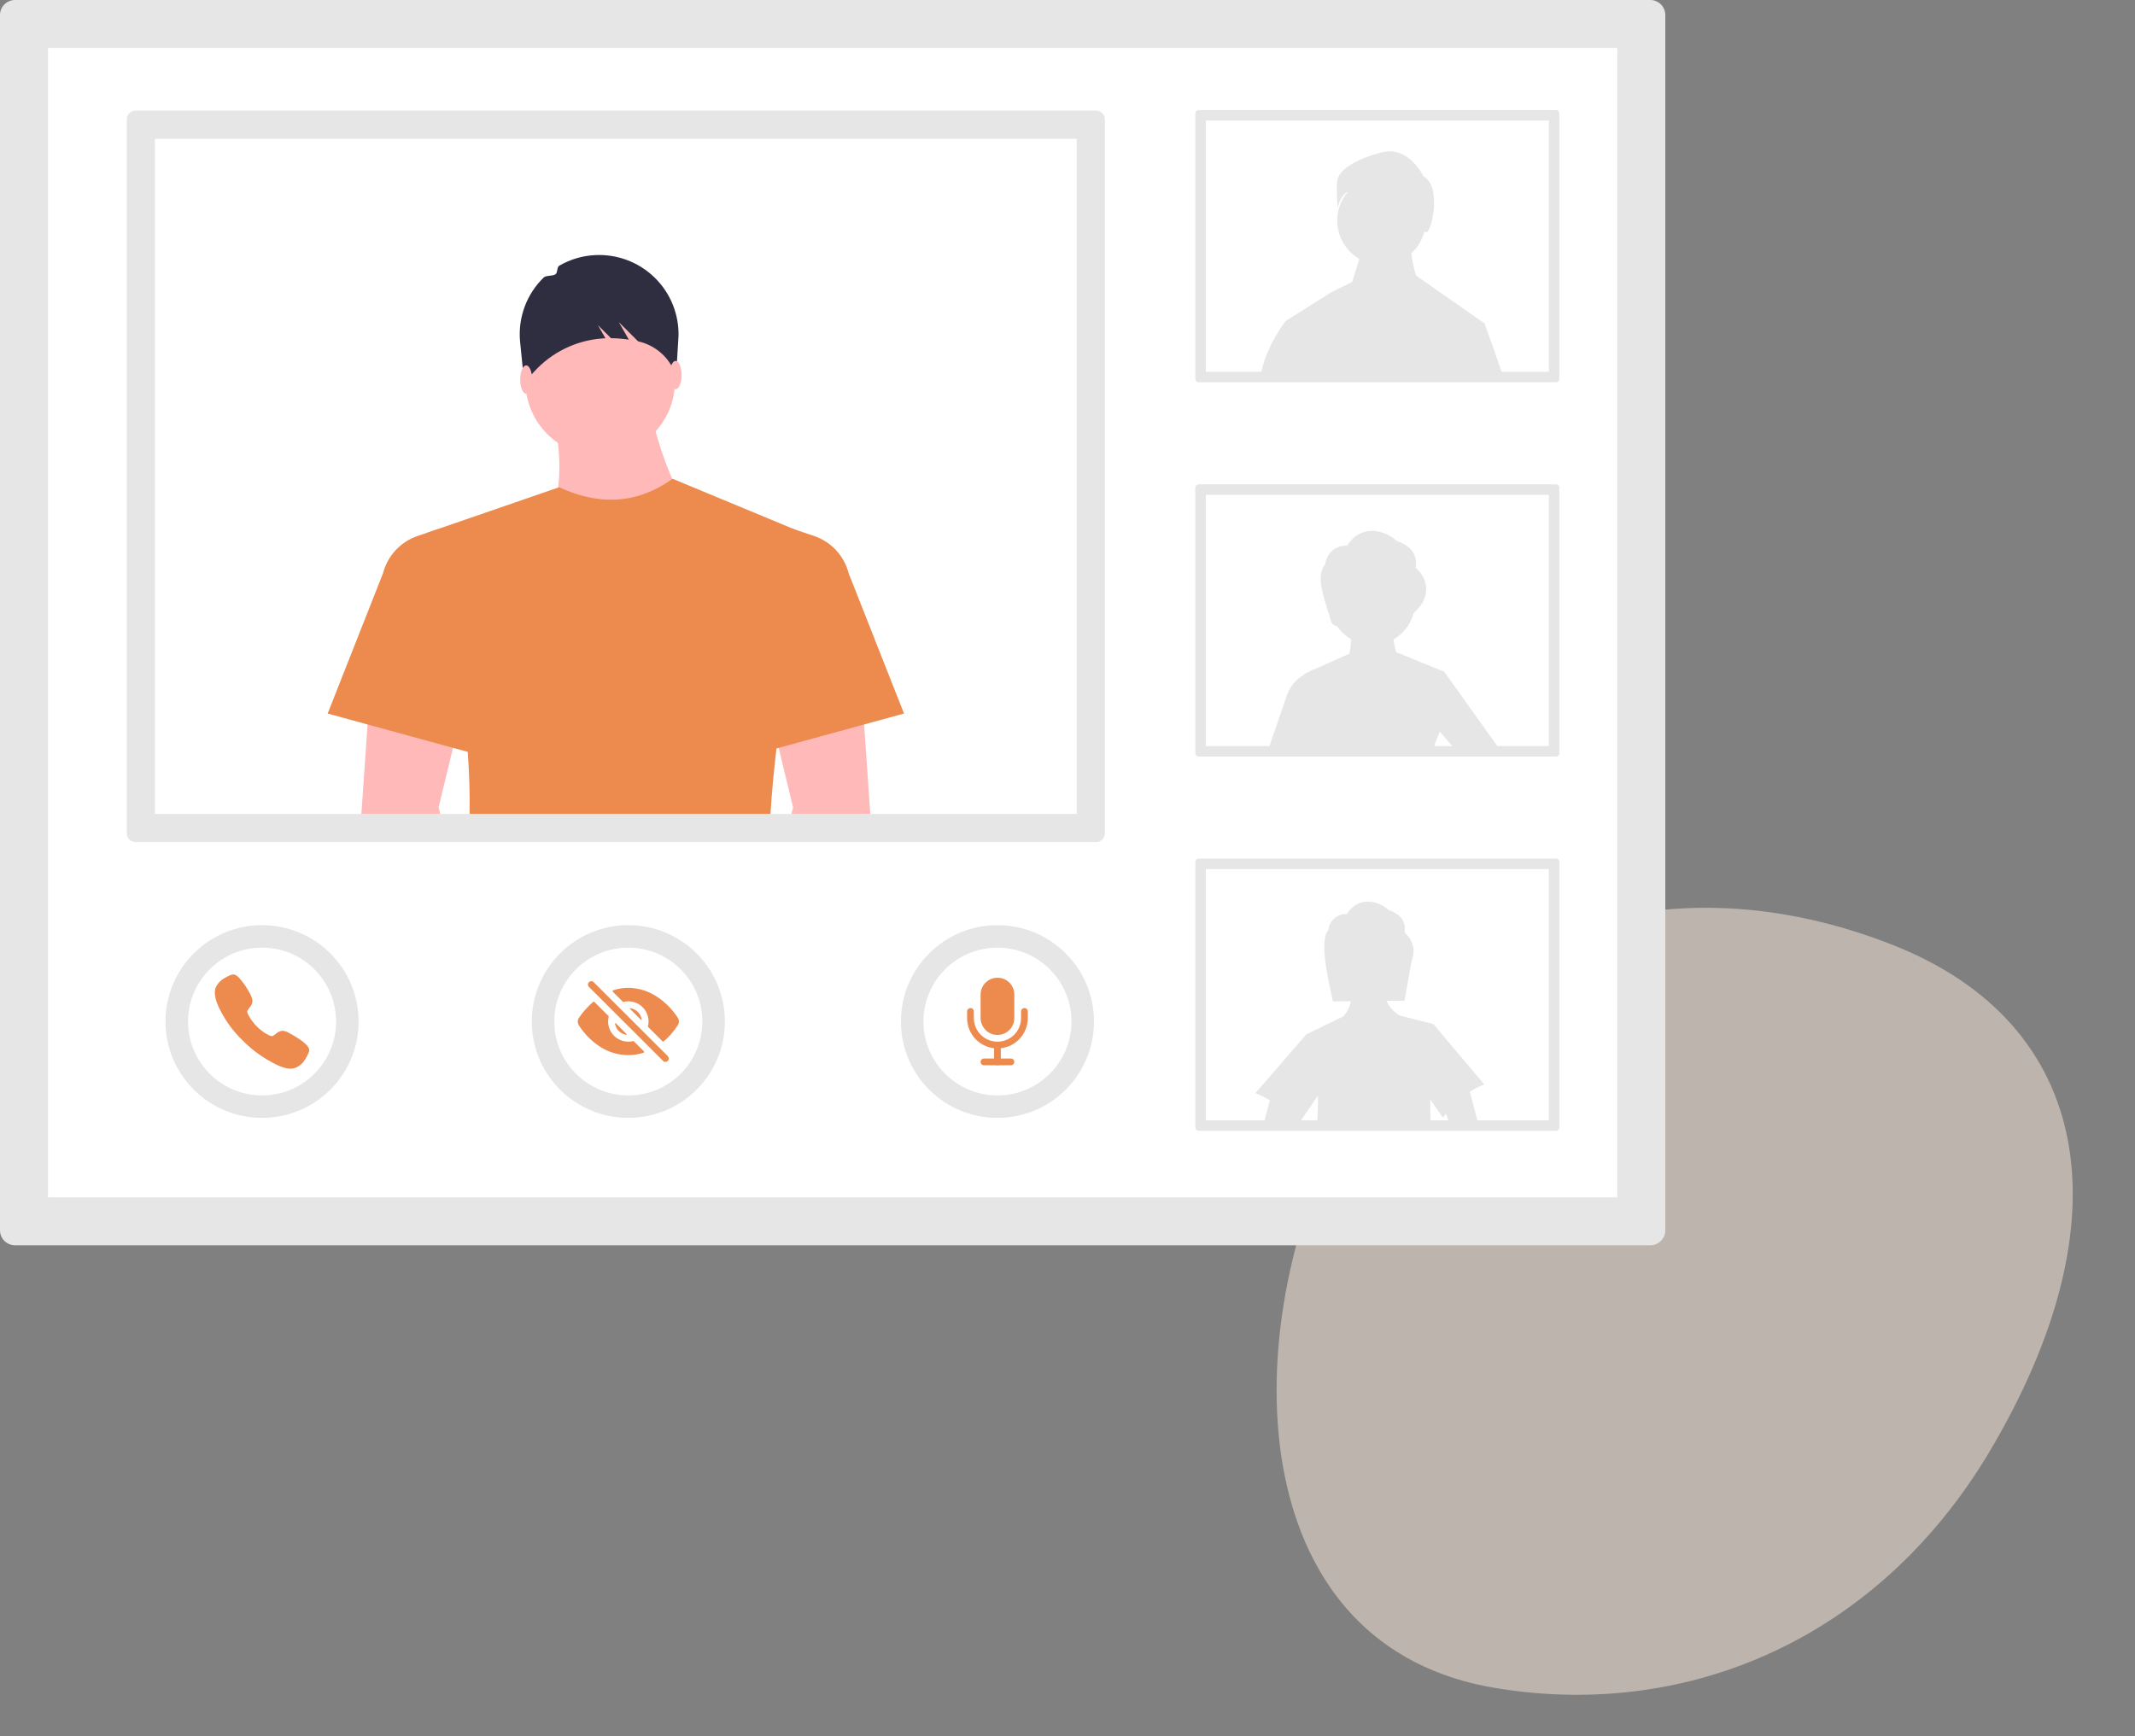
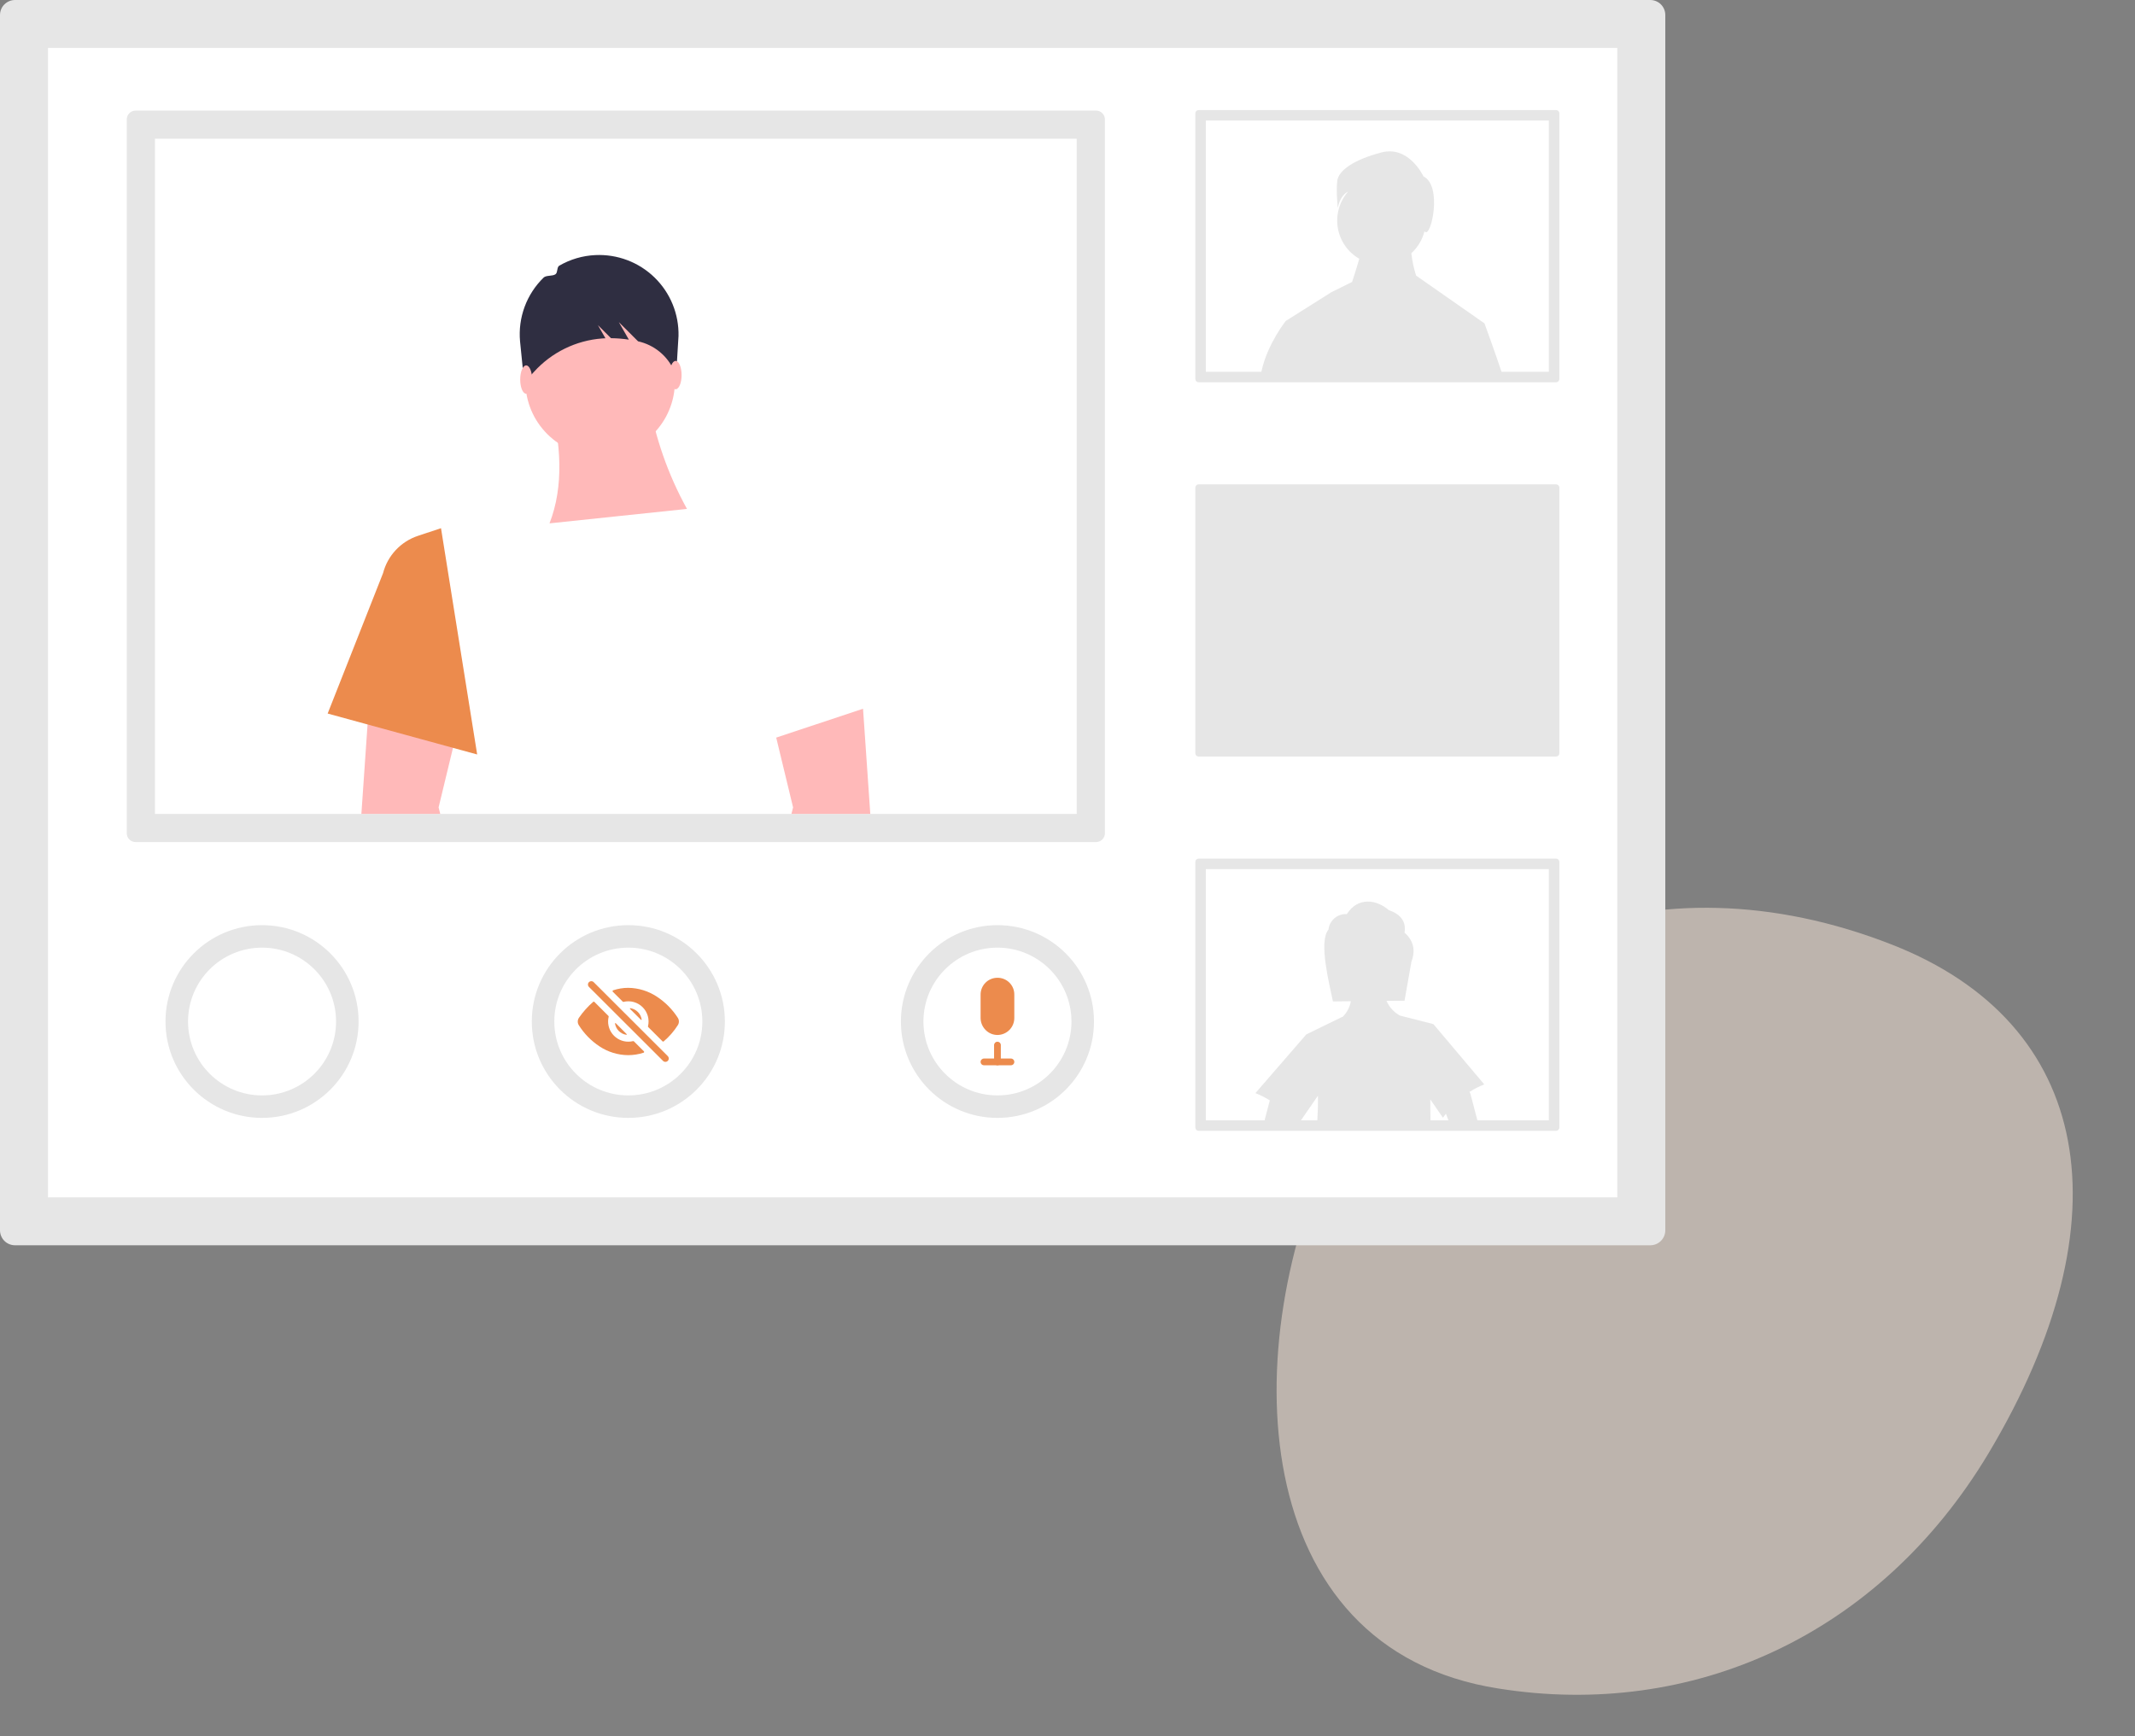
<svg xmlns="http://www.w3.org/2000/svg" width="300" height="244" viewBox="0 0 300 244" fill="none">
  <rect x="0" y="0" width="300" height="244" fill="#808080" stroke="none" />
  <path opacity="0.5" d="M265.886 132.763C294.015 143.802 299.098 171.31 279.392 204.276C263.974 229.96 237.669 241.603 210.572 237.29C175.006 231.758 173.581 188.875 187.81 159.698C201.157 132.68 232.221 119.534 265.886 132.763Z" fill="#FBE8DB" />
  <g clip-path="url(#clip0)">
    <path d="M2.108 0C1.549 0.001 1.013 0.223 0.618 0.617C0.223 1.012 0.001 1.547 0 2.105V172.895C0.001 173.453 0.223 173.988 0.618 174.383C1.013 174.777 1.549 174.999 2.108 175H231.892C232.451 174.999 232.987 174.777 233.382 174.383C233.777 173.988 233.999 173.453 234 172.895V2.105C233.999 1.547 233.777 1.012 233.382 0.617C232.987 0.223 232.451 0.001 231.892 0H2.108Z" fill="#E6E6E6" />
    <path d="M6.746 6.734V168.265H227.254V6.734H6.746Z" fill="white" />
    <path d="M168.424 15.469C168.302 15.469 168.185 15.517 168.099 15.604C168.012 15.69 167.964 15.807 167.963 15.929V53.261C167.964 53.383 168.012 53.5 168.099 53.586C168.185 53.672 168.302 53.721 168.424 53.721H218.651C218.773 53.721 218.89 53.672 218.977 53.586C219.063 53.5 219.112 53.383 219.112 53.261V15.929C219.112 15.807 219.063 15.69 218.977 15.604C218.89 15.517 218.773 15.469 218.651 15.469H168.424Z" fill="#E6E6E6" />
    <path d="M169.437 16.941V52.249H217.637V16.941H169.437Z" fill="white" />
    <path d="M168.424 68.064C168.302 68.065 168.185 68.113 168.099 68.199C168.012 68.286 167.964 68.403 167.963 68.525V105.857C167.964 105.979 168.012 106.095 168.099 106.182C168.185 106.268 168.302 106.316 168.424 106.317H218.651C218.773 106.316 218.89 106.268 218.977 106.182C219.063 106.095 219.112 105.979 219.112 105.857V68.525C219.112 68.403 219.063 68.286 218.977 68.199C218.89 68.113 218.773 68.065 218.651 68.064H168.424Z" fill="#E6E6E6" />
-     <path d="M169.437 69.537V104.845H217.637V69.537H169.437Z" fill="white" />
    <path d="M168.424 120.66C168.302 120.66 168.185 120.709 168.099 120.795C168.012 120.881 167.964 120.998 167.963 121.12V158.452C167.964 158.574 168.012 158.691 168.099 158.777C168.185 158.864 168.302 158.912 168.424 158.912H218.651C218.773 158.912 218.89 158.864 218.977 158.777C219.063 158.691 219.112 158.574 219.112 158.452V121.12C219.112 120.998 219.063 120.881 218.977 120.795C218.89 120.709 218.773 120.66 218.651 120.66H168.424Z" fill="#E6E6E6" />
    <path d="M169.437 122.133V157.441H217.637V122.133H169.437Z" fill="white" />
    <path d="M208.593 45.443L198.989 38.735H198.986L198.986 38.736C198.659 37.71 198.434 36.655 198.313 35.585C199.215 34.765 199.855 33.698 200.154 32.518C200.192 32.541 200.229 32.566 200.265 32.593C201.106 33.265 202.705 26.126 200.013 24.782C200.013 24.782 197.993 20.415 194.124 21.422C190.254 22.43 188.066 23.942 187.898 25.454C187.73 26.966 187.982 29.234 187.982 29.234C187.982 29.234 188.215 27.519 189.439 26.913C188.834 27.602 188.389 28.416 188.137 29.297C187.885 30.179 187.831 31.105 187.981 32.009C188.13 32.913 188.478 33.773 189 34.527C189.523 35.281 190.206 35.91 191 36.368C190.708 37.37 190.318 38.667 189.99 39.62H189.99L187.055 41.077L180.662 45.109C180.662 45.109 178.14 48.298 177.297 51.995C177.232 52.286 177.164 52.577 177.092 52.868H211.196C210.059 49.437 208.593 45.443 208.593 45.443Z" fill="#E6E6E6" />
    <path d="M206.484 153.447C207.14 153.029 207.835 152.675 208.56 152.389L201.414 143.918L196.691 142.712C195.862 142.247 195.208 141.525 194.828 140.654L197.357 140.63L198.321 135.181C198.907 133.597 198.668 132.208 197.357 131.064C197.593 129.597 196.926 128.517 195.16 127.908C193.403 126.386 190.806 126.021 189.247 128.458C188.618 128.421 187.999 128.628 187.518 129.035C187.038 129.443 186.734 130.02 186.669 130.646C185.237 132.307 186.827 138.405 187.298 140.729L189.811 140.704C189.666 141.563 189.244 142.352 188.609 142.95L188.575 142.916L183.551 145.369L176.405 153.618C177.111 153.894 177.788 154.235 178.429 154.639L177.691 157.438H182.805L184.165 155.465H184.233C184.233 155.431 184.236 155.397 184.236 155.363L185.191 153.976C185.212 155.096 185.182 156.25 185.104 157.438H201.008C200.983 156.452 200.977 155.471 200.977 154.496L202.756 157.073C202.889 156.878 203.031 156.696 203.174 156.51L203.524 157.438H207.596L206.62 153.732C206.592 153.63 206.546 153.533 206.484 153.447Z" fill="#E6E6E6" />
    <path d="M202.928 94.395L196.176 91.639C196.015 91.001 195.878 90.401 195.792 89.872C196.485 89.479 197.092 88.95 197.578 88.319C198.063 87.687 198.417 86.964 198.618 86.194L199.331 85.429C199.709 85.035 199.999 84.564 200.181 84.049C200.362 83.533 200.432 82.985 200.384 82.441C200.26 81.394 199.73 80.439 198.906 79.78C199.182 78.038 198.392 76.757 196.297 76.033C194.214 74.23 191.131 73.793 189.284 76.686C188.537 76.642 187.801 76.887 187.231 77.37C186.661 77.854 186.299 78.539 186.222 79.282C184.704 81.045 186.269 84.563 187.015 87.258C187.072 87.457 187.187 87.635 187.345 87.77C187.504 87.904 187.698 87.989 187.905 88.013C188.401 88.746 189.054 89.359 189.817 89.81C189.836 90.589 189.744 91.366 189.544 92.118L189.55 91.883L184.514 94.145L184.511 94.083L184.025 94.364L183.253 94.711C183.259 94.742 183.266 94.77 183.272 94.801L183.201 94.841C182.116 95.468 181.285 96.454 180.852 97.628L178.264 105.19H201.432C201.667 104.401 201.957 103.63 202.299 102.882L202.306 102.798L204.363 105.19H210.648L202.928 94.395Z" fill="#E6E6E6" />
    <path d="M88.291 157.097C95.783 157.097 101.856 151.034 101.856 143.555C101.856 136.075 95.783 130.012 88.291 130.012C80.799 130.012 74.726 136.075 74.726 143.555C74.726 151.034 80.799 157.097 88.291 157.097Z" fill="#E6E6E6" />
    <path d="M88.29 153.938C94.034 153.938 98.69 149.289 98.69 143.555C98.69 137.82 94.034 133.172 88.29 133.172C82.546 133.172 77.89 137.82 77.89 143.555C77.89 149.289 82.546 153.938 88.29 153.938Z" fill="white" />
    <path d="M93.5 149.224C93.438 149.225 93.376 149.212 93.319 149.189C93.261 149.165 93.209 149.13 93.165 149.086L82.744 138.681C82.659 138.592 82.612 138.473 82.613 138.35C82.615 138.226 82.665 138.109 82.752 138.021C82.839 137.934 82.957 137.884 83.081 137.883C83.204 137.881 83.324 137.928 83.413 138.013L93.835 148.417C93.901 148.483 93.946 148.568 93.964 148.659C93.983 148.751 93.973 148.846 93.937 148.932C93.901 149.019 93.841 149.093 93.763 149.145C93.685 149.197 93.594 149.224 93.5 149.224H93.5Z" fill="#EC8B4D" />
    <path d="M88.053 145.319L86.519 143.789C86.511 143.78 86.499 143.774 86.487 143.772C86.475 143.77 86.462 143.772 86.451 143.778C86.44 143.783 86.431 143.792 86.425 143.803C86.419 143.814 86.417 143.826 86.419 143.839C86.481 144.236 86.668 144.603 86.952 144.887C87.237 145.171 87.605 145.358 88.003 145.42C88.015 145.421 88.027 145.419 88.038 145.413C88.049 145.408 88.058 145.398 88.064 145.387C88.069 145.376 88.071 145.364 88.069 145.352C88.067 145.339 88.061 145.328 88.053 145.319L88.053 145.319Z" fill="#EC8B4D" />
    <path d="M88.526 141.781L90.062 143.313C90.071 143.322 90.082 143.328 90.094 143.33C90.106 143.332 90.119 143.33 90.13 143.324C90.141 143.319 90.15 143.31 90.156 143.299C90.162 143.288 90.164 143.275 90.162 143.263C90.101 142.865 89.914 142.498 89.629 142.213C89.344 141.929 88.975 141.742 88.577 141.68C88.565 141.678 88.552 141.681 88.541 141.686C88.53 141.692 88.521 141.701 88.515 141.712C88.51 141.723 88.508 141.736 88.51 141.748C88.511 141.76 88.517 141.772 88.526 141.781Z" fill="#EC8B4D" />
-     <path d="M95.247 144.063C95.345 143.909 95.396 143.731 95.396 143.549C95.395 143.366 95.343 143.188 95.244 143.035C94.484 141.85 93.483 140.837 92.305 140.064C91.111 139.271 89.713 138.839 88.28 138.82C87.557 138.821 86.839 138.939 86.153 139.169C86.134 139.175 86.117 139.186 86.103 139.201C86.09 139.216 86.08 139.234 86.075 139.254C86.071 139.274 86.071 139.294 86.077 139.313C86.082 139.333 86.093 139.351 86.107 139.365L87.506 140.761C87.52 140.776 87.538 140.786 87.558 140.792C87.578 140.797 87.599 140.797 87.619 140.792C88.093 140.677 88.589 140.685 89.059 140.817C89.528 140.948 89.957 141.198 90.302 141.543C90.647 141.887 90.897 142.314 91.029 142.783C91.16 143.252 91.169 143.747 91.053 144.221C91.048 144.241 91.048 144.261 91.054 144.281C91.059 144.301 91.07 144.319 91.084 144.333L93.096 146.343C93.117 146.364 93.145 146.377 93.175 146.378C93.204 146.379 93.233 146.369 93.256 146.35C94.03 145.691 94.701 144.92 95.247 144.063Z" fill="#EC8B4D" />
+     <path d="M95.247 144.063C95.345 143.909 95.396 143.731 95.396 143.549C95.395 143.366 95.343 143.188 95.244 143.035C94.484 141.85 93.483 140.837 92.305 140.064C91.111 139.271 89.713 138.839 88.28 138.82C87.557 138.821 86.839 138.939 86.153 139.169C86.134 139.175 86.117 139.186 86.103 139.201C86.09 139.216 86.08 139.234 86.075 139.254C86.082 139.333 86.093 139.351 86.107 139.365L87.506 140.761C87.52 140.776 87.538 140.786 87.558 140.792C87.578 140.797 87.599 140.797 87.619 140.792C88.093 140.677 88.589 140.685 89.059 140.817C89.528 140.948 89.957 141.198 90.302 141.543C90.647 141.887 90.897 142.314 91.029 142.783C91.16 143.252 91.169 143.747 91.053 144.221C91.048 144.241 91.048 144.261 91.054 144.281C91.059 144.301 91.07 144.319 91.084 144.333L93.096 146.343C93.117 146.364 93.145 146.377 93.175 146.378C93.204 146.379 93.233 146.369 93.256 146.35C94.03 145.691 94.701 144.92 95.247 144.063Z" fill="#EC8B4D" />
    <path d="M88.289 146.388C87.859 146.388 87.434 146.291 87.047 146.103C86.66 145.915 86.321 145.642 86.055 145.305C85.789 144.967 85.603 144.574 85.512 144.154C85.42 143.734 85.425 143.299 85.527 142.882C85.532 142.862 85.532 142.841 85.526 142.821C85.521 142.801 85.51 142.783 85.496 142.769L83.517 140.792C83.496 140.772 83.468 140.759 83.438 140.758C83.408 140.757 83.379 140.767 83.357 140.786C82.596 141.444 81.923 142.196 81.353 143.024C81.246 143.177 81.187 143.359 81.184 143.546C81.18 143.733 81.233 143.917 81.334 144.074C82.082 145.261 83.073 146.275 84.244 147.049C85.439 147.845 86.843 148.273 88.28 148.28C89.01 148.278 89.735 148.163 90.43 147.938C90.45 147.932 90.467 147.921 90.481 147.906C90.495 147.891 90.504 147.873 90.509 147.854C90.514 147.834 90.514 147.813 90.508 147.794C90.503 147.774 90.492 147.756 90.478 147.742L89.073 146.339C89.058 146.325 89.04 146.314 89.02 146.309C89 146.303 88.98 146.303 88.96 146.308C88.74 146.361 88.515 146.388 88.289 146.388Z" fill="#EC8B4D" />
    <path d="M36.822 157.097C44.313 157.097 50.387 151.034 50.387 143.555C50.387 136.075 44.313 130.012 36.822 130.012C29.33 130.012 23.256 136.075 23.256 143.555C23.256 151.034 29.33 157.097 36.822 157.097Z" fill="#E6E6E6" />
    <path d="M36.822 153.938C42.566 153.938 47.222 149.289 47.222 143.555C47.222 137.82 42.566 133.172 36.822 133.172C31.078 133.172 26.422 137.82 26.422 143.555C26.422 149.289 31.078 153.938 36.822 153.938Z" fill="white" />
-     <path d="M40.817 150.176C40.239 150.176 39.428 149.967 38.212 149.289C36.701 148.483 35.321 147.453 34.12 146.233C32.877 145.051 31.838 143.671 31.047 142.15C29.956 140.169 30.142 139.131 30.35 138.687C30.59 138.202 30.967 137.798 31.435 137.525C31.703 137.35 31.987 137.199 32.283 137.076C32.313 137.063 32.34 137.051 32.365 137.04C32.463 136.985 32.571 136.951 32.683 136.941C32.795 136.931 32.908 136.944 33.015 136.981C33.251 137.095 33.461 137.256 33.632 137.454C34.248 138.144 34.767 138.914 35.177 139.743C35.345 140.029 35.448 140.349 35.48 140.68C35.455 141.007 35.322 141.317 35.102 141.561C35.063 141.614 35.025 141.664 34.987 141.714C34.762 142.009 34.713 142.095 34.745 142.247C34.811 142.554 35.304 143.466 36.113 144.272C36.922 145.078 37.809 145.539 38.118 145.604C38.277 145.638 38.364 145.587 38.67 145.354C38.714 145.32 38.759 145.286 38.806 145.251C39.051 145.021 39.366 144.88 39.702 144.851H39.703C40.039 144.886 40.363 144.999 40.647 145.182C41.18 145.45 42.397 146.174 42.931 146.712C43.13 146.882 43.291 147.092 43.406 147.327C43.442 147.434 43.456 147.546 43.446 147.659C43.436 147.771 43.402 147.879 43.346 147.977C43.336 148.002 43.323 148.029 43.311 148.059C43.186 148.354 43.035 148.636 42.858 148.903C42.584 149.37 42.178 149.746 41.692 149.985C41.419 150.114 41.12 150.179 40.817 150.176Z" fill="#EC8B4D" />
    <path d="M140.157 157.097C147.649 157.097 153.722 151.034 153.722 143.555C153.722 136.075 147.649 130.012 140.157 130.012C132.665 130.012 126.592 136.075 126.592 143.555C126.592 151.034 132.665 157.097 140.157 157.097Z" fill="#E6E6E6" />
    <path d="M140.157 153.938C145.901 153.938 150.557 149.289 150.557 143.555C150.557 137.82 145.901 133.172 140.157 133.172C134.413 133.172 129.757 137.82 129.757 143.555C129.757 149.289 134.413 153.938 140.157 153.938Z" fill="white" />
    <path d="M142.052 149.702H138.263C138.137 149.702 138.017 149.652 137.928 149.563C137.839 149.474 137.789 149.354 137.789 149.229C137.789 149.103 137.839 148.983 137.928 148.894C138.017 148.806 138.137 148.756 138.263 148.756H142.052C142.178 148.756 142.298 148.806 142.387 148.894C142.476 148.983 142.526 149.103 142.526 149.229C142.526 149.354 142.476 149.474 142.387 149.563C142.298 149.652 142.178 149.702 142.052 149.702Z" fill="#EC8B4D" />
-     <path d="M140.157 147.337C139.027 147.336 137.943 146.887 137.144 146.089C136.345 145.291 135.895 144.209 135.894 143.081V142.135C135.894 142.01 135.944 141.889 136.033 141.801C136.122 141.712 136.242 141.662 136.368 141.662C136.493 141.662 136.614 141.712 136.703 141.801C136.792 141.889 136.841 142.01 136.841 142.135V143.081C136.842 143.958 137.192 144.8 137.814 145.42C138.435 146.04 139.278 146.388 140.157 146.388C141.036 146.388 141.879 146.04 142.501 145.42C143.123 144.8 143.472 143.958 143.473 143.081V142.135C143.473 142.01 143.523 141.889 143.612 141.801C143.701 141.712 143.821 141.662 143.947 141.662C144.073 141.662 144.193 141.712 144.282 141.801C144.371 141.889 144.421 142.01 144.421 142.135V143.081C144.419 144.209 143.97 145.291 143.171 146.089C142.371 146.887 141.288 147.336 140.157 147.337Z" fill="#EC8B4D" />
    <path d="M140.157 149.703C140.095 149.703 140.033 149.691 139.976 149.667C139.918 149.643 139.866 149.608 139.822 149.565C139.778 149.521 139.743 149.468 139.719 149.411C139.696 149.354 139.683 149.292 139.683 149.23V146.866C139.683 146.74 139.733 146.62 139.822 146.531C139.911 146.442 140.031 146.393 140.157 146.393C140.283 146.393 140.403 146.442 140.492 146.531C140.581 146.62 140.631 146.74 140.631 146.866V149.23C140.631 149.292 140.619 149.354 140.595 149.411C140.571 149.468 140.536 149.521 140.492 149.565C140.448 149.608 140.396 149.643 140.338 149.667C140.281 149.691 140.219 149.703 140.157 149.703Z" fill="#EC8B4D" />
    <path d="M140.158 145.446C139.845 145.445 139.536 145.382 139.248 145.26C138.96 145.137 138.7 144.958 138.483 144.734C138.039 144.286 137.79 143.682 137.789 143.052V139.771C137.788 139.462 137.848 139.155 137.965 138.869C138.083 138.583 138.255 138.322 138.474 138.103C138.692 137.883 138.951 137.709 139.237 137.589C139.523 137.47 139.829 137.408 140.139 137.406C140.145 137.406 140.151 137.406 140.158 137.406C140.47 137.403 140.779 137.462 141.068 137.58C141.357 137.697 141.619 137.871 141.84 138.091C142.06 138.312 142.235 138.574 142.353 138.862C142.47 139.151 142.529 139.46 142.526 139.771V143.052C142.529 143.683 142.282 144.289 141.838 144.738C141.394 145.187 140.789 145.441 140.158 145.446Z" fill="#EC8B4D" />
    <path d="M19.05 15.543C18.722 15.543 18.407 15.674 18.175 15.905C17.943 16.137 17.812 16.451 17.812 16.779V117.097C17.812 117.425 17.943 117.739 18.175 117.971C18.407 118.203 18.722 118.333 19.05 118.334H154.02C154.348 118.333 154.663 118.203 154.895 117.971C155.127 117.739 155.257 117.425 155.258 117.097V16.779C155.257 16.451 155.127 16.137 154.895 15.905C154.663 15.674 154.348 15.543 154.02 15.543H19.05Z" fill="#E6E6E6" />
    <path d="M21.774 19.498V114.377H151.295V19.498H21.774Z" fill="white" />
    <path d="M111.207 114.378L111.441 113.466L109.416 105.093L109.219 104.271L109.07 103.656L109.307 103.577L121.269 99.598L121.422 101.807L122.289 114.378H111.207Z" fill="#FFB9B9" />
    <path d="M63.653 105.093L61.629 113.466L61.862 114.378H50.78L51.648 101.807L51.801 99.598L64 103.656L63.653 105.093Z" fill="#FFB9B9" />
    <path d="M96.531 71.517L77.216 73.547C79.245 68.332 78.869 62.348 77.216 55.955H91.109C92.022 61.411 93.855 66.673 96.531 71.517Z" fill="#FFB9B9" />
    <path d="M84.332 64.074C90.134 64.074 94.837 59.379 94.837 53.587C94.837 47.795 90.134 43.1 84.332 43.1C78.531 43.1 73.828 47.795 73.828 53.587C73.828 59.379 78.531 64.074 84.332 64.074Z" fill="#FFB9B9" />
-     <path d="M114.492 75.577C112.274 85.362 110.449 94.664 109.307 103.576C109.275 103.809 109.246 104.039 109.218 104.27C109.181 104.572 109.143 104.874 109.109 105.176C108.735 108.289 108.453 111.356 108.263 114.377H65.986C66.03 111.528 65.936 108.614 65.724 105.66C64.995 95.528 62.855 84.932 59.934 74.9L59.955 74.892L78.437 68.518L78.571 68.472C83.899 70.927 89.204 71.04 94.466 67.315C94.483 67.304 94.498 67.292 94.514 67.281L111.743 74.437L111.749 74.439L114.492 75.577Z" fill="#EC8B4D" />
-     <path d="M127.028 100.274L106.019 106.025L111.102 74.225L114.344 75.304C115.533 75.699 116.604 76.385 117.46 77.3C118.315 78.214 118.928 79.328 119.243 80.539L127.028 100.274Z" fill="#EC8B4D" />
    <path d="M46.041 100.274L67.05 106.025L61.968 74.225L58.725 75.304C57.536 75.699 56.465 76.385 55.61 77.3C54.754 78.214 54.141 79.328 53.827 80.539L46.041 100.274Z" fill="#EC8B4D" />
    <path d="M83.657 35.847C81.87 35.928 80.129 36.44 78.583 37.338C78.227 37.545 78.391 38.29 78.063 38.533C77.649 38.839 76.75 38.653 76.384 39.011C75.201 40.164 74.29 41.566 73.717 43.115C73.145 44.663 72.925 46.32 73.074 47.964L73.658 53.756L75.034 52.253C77.503 49.521 80.929 47.841 84.604 47.563C84.76 47.552 84.917 47.544 85.073 47.538L84.014 45.687L85.855 47.525C86.695 47.534 87.533 47.602 88.363 47.729L86.954 45.268L89.657 47.966L89.657 47.966C90.762 48.209 91.795 48.707 92.672 49.421C93.549 50.135 94.246 51.045 94.706 52.077L95.006 52.741L95.342 47.215C95.375 45.688 95.094 44.17 94.514 42.756C93.935 41.342 93.07 40.062 91.974 38.995C90.878 37.929 89.574 37.099 88.143 36.558C86.712 36.016 85.185 35.774 83.657 35.847Z" fill="#2F2E41" />
    <path d="M73.935 55.331C74.399 55.331 74.775 54.439 74.775 53.339C74.775 52.239 74.399 51.348 73.935 51.348C73.471 51.348 73.095 52.239 73.095 53.339C73.095 54.439 73.471 55.331 73.935 55.331Z" fill="#FFB9B9" />
    <path d="M94.935 54.702C95.399 54.702 95.775 53.81 95.775 52.71C95.775 51.611 95.399 50.719 94.935 50.719C94.471 50.719 94.095 51.611 94.095 52.71C94.095 53.81 94.471 54.702 94.935 54.702Z" fill="#FFB9B9" />
  </g>
  <defs>
    <clipPath id="clip0">
      <rect width="234" height="175" fill="white" />
    </clipPath>
  </defs>
</svg>